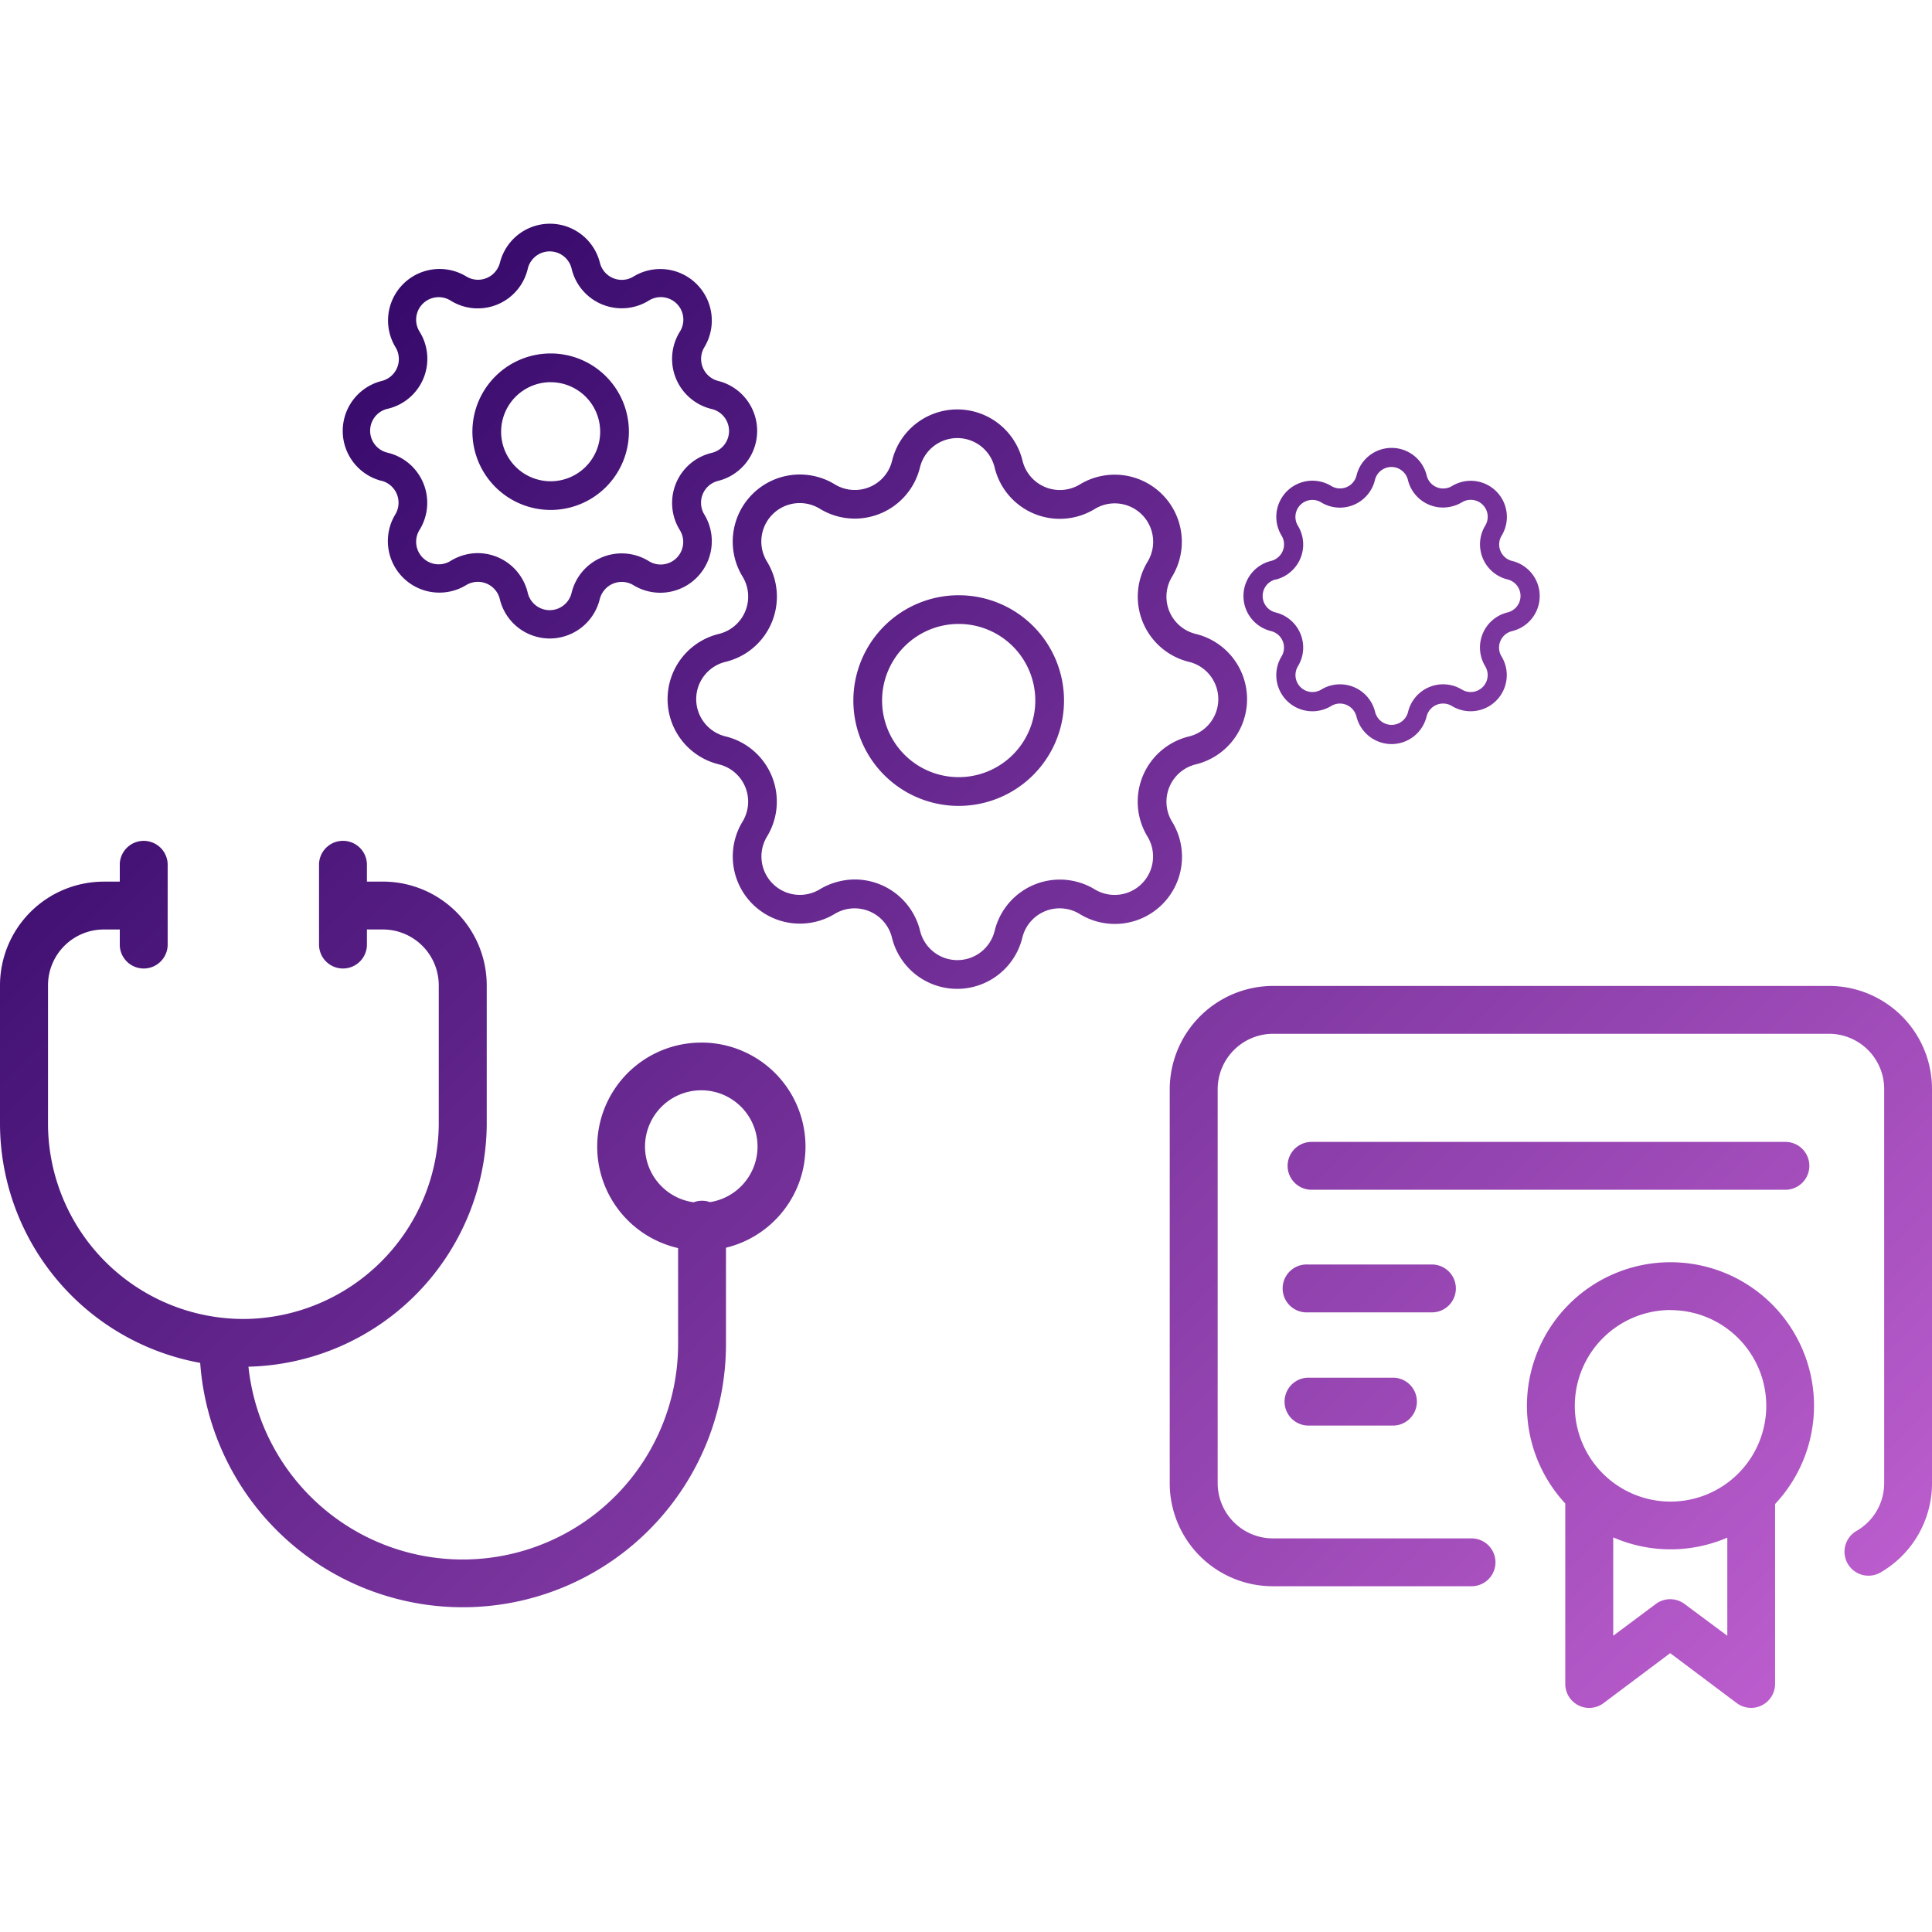
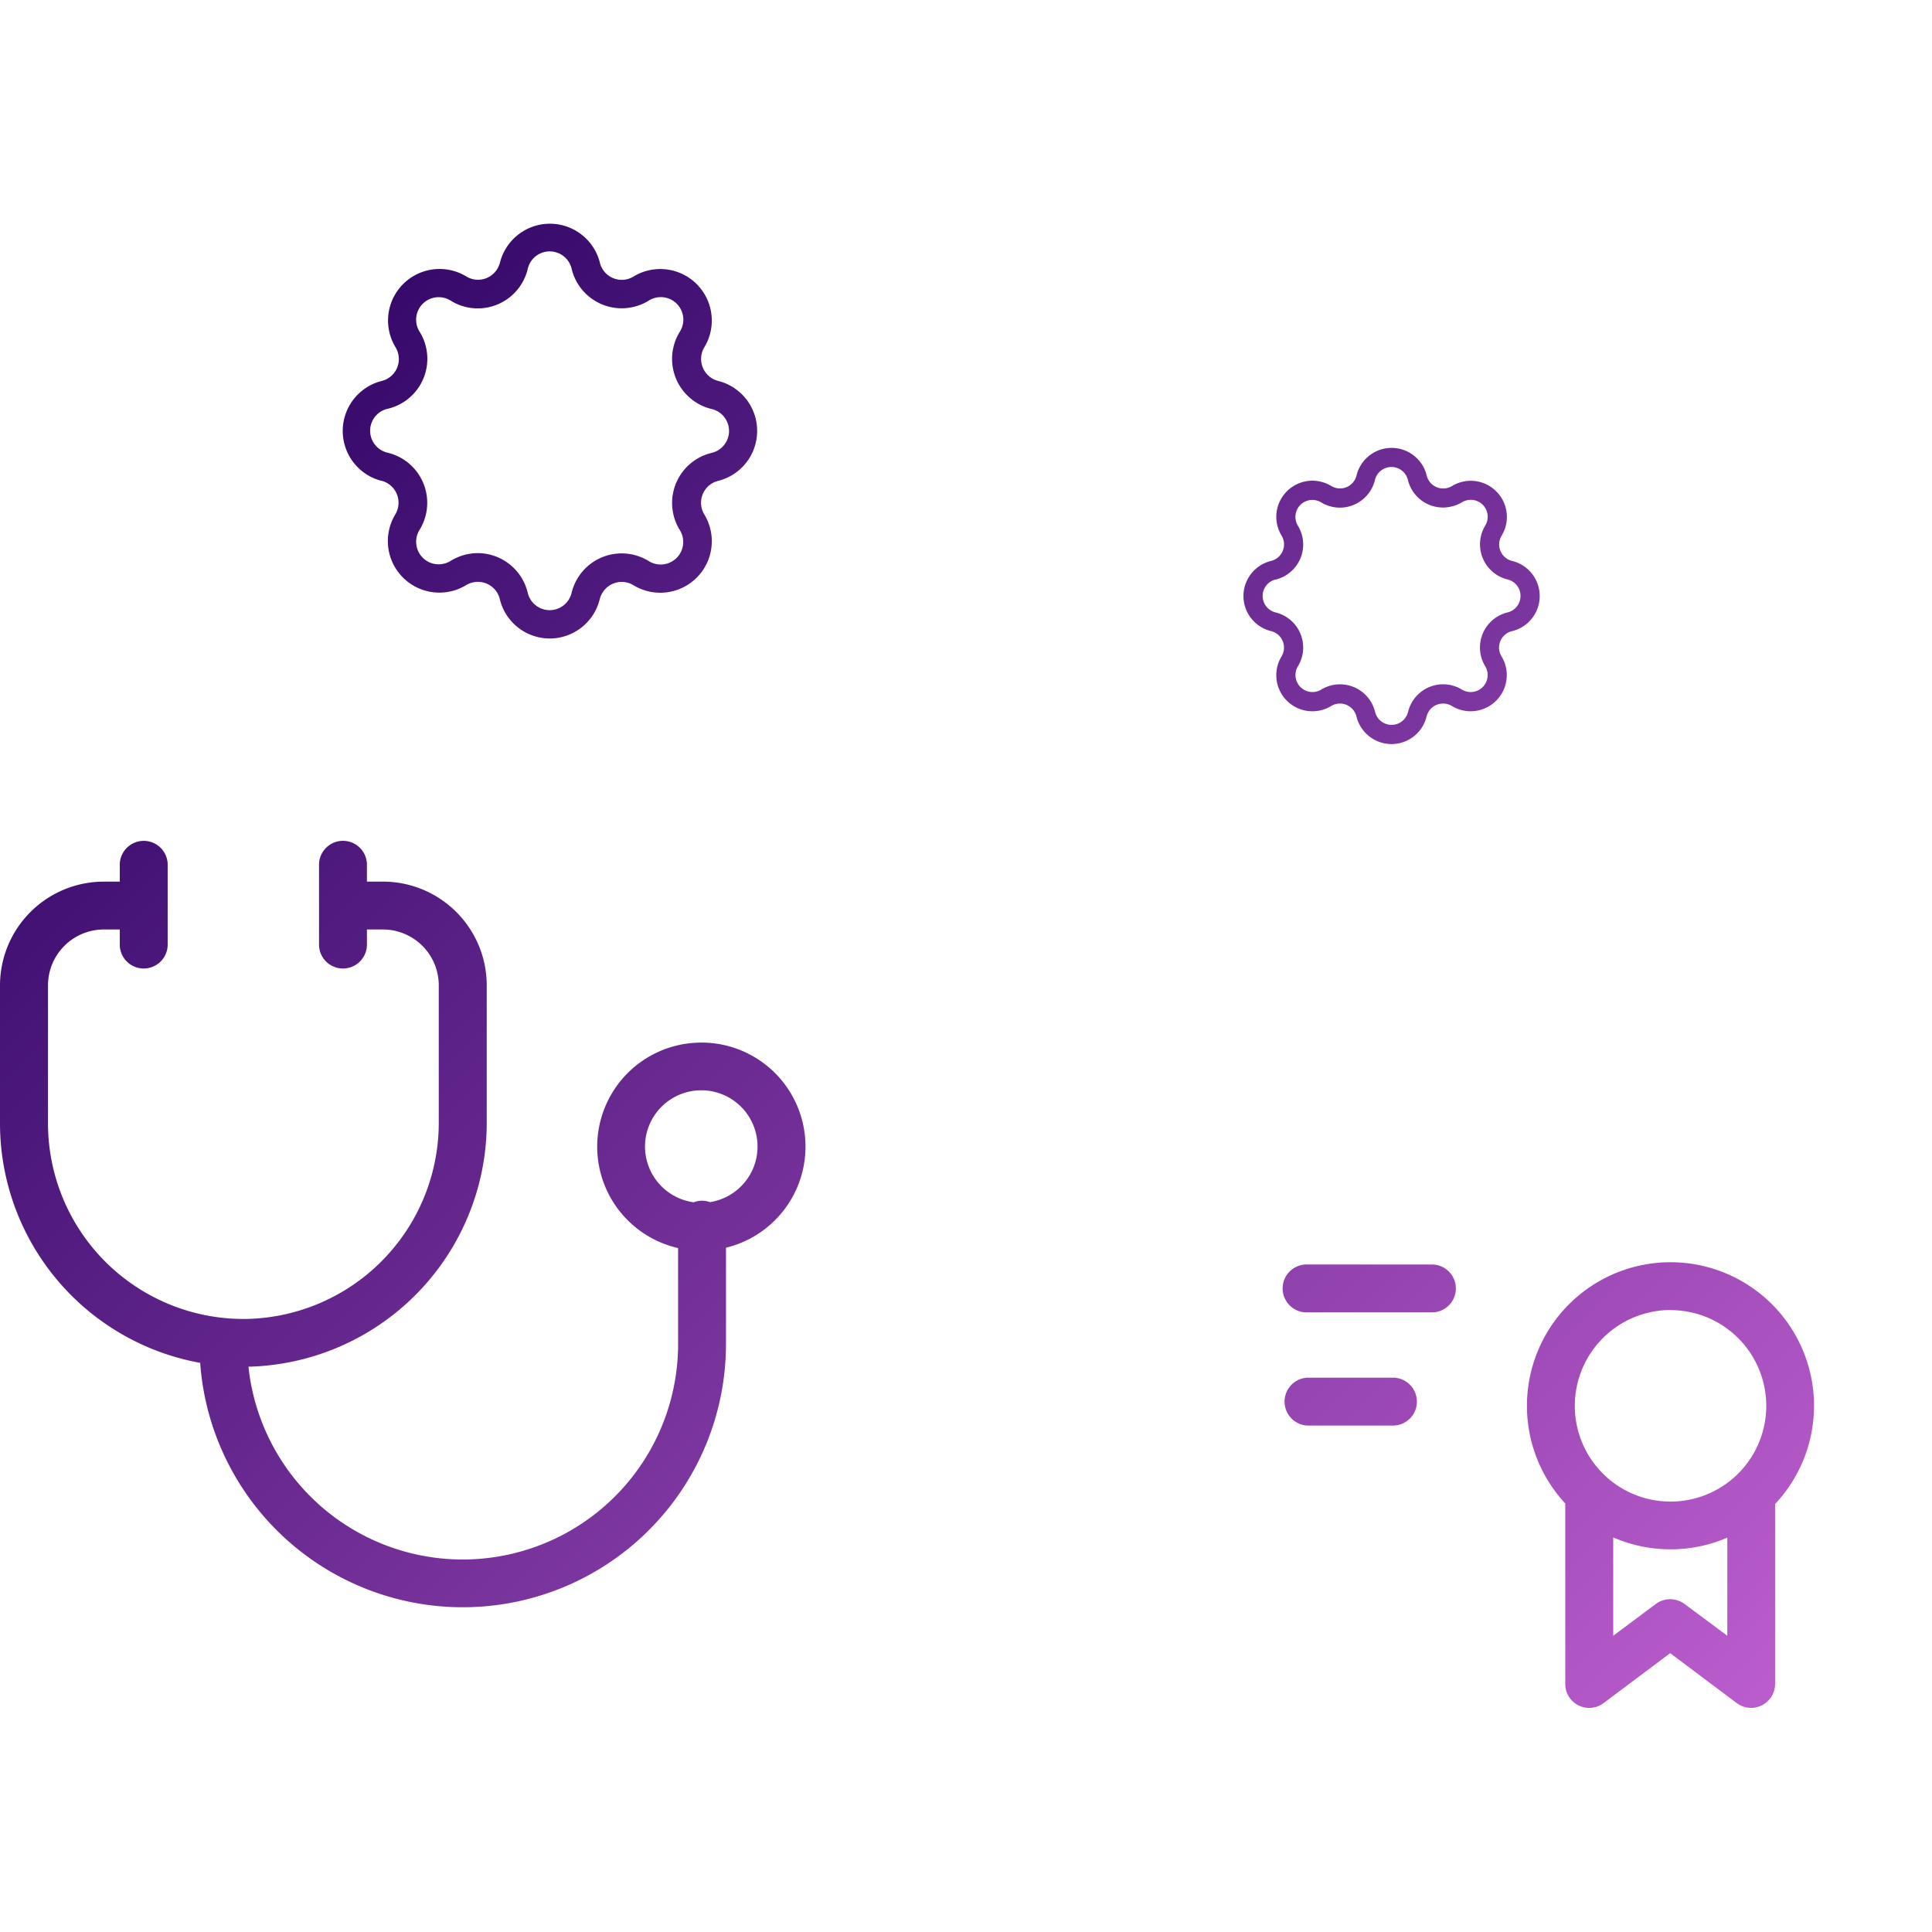
<svg xmlns="http://www.w3.org/2000/svg" xmlns:xlink="http://www.w3.org/1999/xlink" viewBox="0 0 600 600">
  <linearGradient id="a" gradientUnits="userSpaceOnUse" x1="432.21" x2="-43.4" y1="673.19" y2="197.58">
    <stop offset="0" stop-color="#bf5fd0" />
    <stop offset="1" stop-color="#2d0464" />
  </linearGradient>
  <linearGradient id="b" x1="579.05" x2="103.45" xlink:href="#a" y1="526.34" y2="50.74" />
  <linearGradient id="c" x1="593.82" x2="118.21" xlink:href="#a" y1="511.58" y2="35.97" />
  <linearGradient id="d" x1="612.11" x2="136.51" xlink:href="#a" y1="493.28" y2="17.68" />
  <linearGradient id="e" x1="565.32" x2="89.71" xlink:href="#a" y1="540.08" y2="64.48" />
  <linearGradient id="f" x1="544.8" x2="69.19" xlink:href="#a" y1="560.6" y2="85" />
  <linearGradient id="g" x1="295.64" x2="235.34" xlink:href="#a" y1="303.29" y2="242.98" />
  <linearGradient id="h" x1="592.78" x2="117.18" xlink:href="#a" y1="512.61" y2="37.01" />
  <linearGradient id="i" x1="592.79" x2="117.18" xlink:href="#a" y1="512.61" y2="37.01" />
  <linearGradient id="j" x1="571.16" x2="95.56" xlink:href="#a" y1="534.23" y2="58.63" />
  <linearGradient id="k" x1="571.17" x2="95.56" xlink:href="#a" y1="534.23" y2="58.63" />
  <linearGradient id="l" x1="676.24" x2="200.64" xlink:href="#a" y1="429.16" y2="-46.45" />
  <path d="m0 0h600v600h-600z" fill="none" />
  <path d="m217.81 323.79a32.31 32.31 0 0 0 -7.22 63.81v29.9a66.9 66.9 0 0 1 -133.43 6.94 75.84 75.84 0 0 0 74-75.07v-43.37a32.25 32.25 0 0 0 -32.21-32.21h-5v-4.95a7.44 7.44 0 1 0 -14.87 0v24.77a7.44 7.44 0 0 0 14.87 0v-4.95h5a17.35 17.35 0 0 1 17.31 17.34v43.31a60.94 60.94 0 0 1 -60.26 60.31h-.4a60.76 60.76 0 0 1 -60.69-60.25v-43.37a17.35 17.35 0 0 1 17.34-17.34h4.95v4.95a7.44 7.44 0 0 0 14.87 0v-24.76a7.44 7.44 0 1 0 -14.87 0v4.95h-4.99a32.25 32.25 0 0 0 -32.21 32.2v43.41a75.66 75.66 0 0 0 62.17 73.84 81.75 81.75 0 0 0 163.29-5.76v-30a32.31 32.31 0 0 0 -7.65-63.71zm2.68 49.54a7.27 7.27 0 0 0 -5.06.05 17.47 17.47 0 1 1 5.06-.05z" fill="url(#a)" />
  <path d="m518.8 392a44.59 44.59 0 0 0 -32.69 74.92v56a7.43 7.43 0 0 0 11.89 6l20.69-15.52 20.68 15.52a7.45 7.45 0 0 0 11.9-6v-55.83a44.57 44.57 0 0 0 -32.47-75.09zm0 14.87a29.73 29.73 0 1 1 -29.73 29.73 29.77 29.77 0 0 1 29.73-29.76zm4.35 91.26a7.44 7.44 0 0 0 -8.92 0l-13.23 9.87v-30.55a44.59 44.59 0 0 0 35.43.08v30.47z" fill="url(#b)" />
-   <path d="m568 306.19h-172.64a32.17 32.17 0 0 0 -32.09 31.94v122.57a32 32 0 0 0 32 31.92h61.73a7.43 7.43 0 1 0 0-14.86h-61.7a17.16 17.16 0 0 1 -17.14-17.08v-122.51a17.24 17.24 0 0 1 17.22-17.12h172.62a17.16 17.16 0 0 1 17.15 17.08v122.54a17.08 17.08 0 0 1 -8.59 14.77 7.44 7.44 0 0 0 7.44 12.91 32 32 0 0 0 16-27.67v-122.58a32 32 0 0 0 -32-31.91z" fill="url(#c)" />
-   <path d="m561.91 362.06a7.43 7.43 0 0 0 -7.44-7.43h-147.16a7.43 7.43 0 0 0 0 14.86h147.16a7.44 7.44 0 0 0 7.44-7.43z" fill="url(#d)" />
  <path d="m452.13 400.14a7.44 7.44 0 0 0 -7.43-7.44h-38.65a7.44 7.44 0 1 0 0 14.87h38.65a7.43 7.43 0 0 0 7.43-7.43z" fill="url(#e)" />
  <path d="m406.1 427.85a7.44 7.44 0 0 0 0 14.87h26.76a7.44 7.44 0 0 0 0-14.87z" fill="url(#f)" />
  <path d="m265.48 273.13h.01.01z" fill="url(#g)" />
-   <path d="m364 255.18a11.65 11.65 0 0 1 -1.41-3.4 11.93 11.93 0 0 1 8.78-14.4 20.84 20.84 0 0 0 0-40.5 11.91 11.91 0 0 1 -7.37-17.79 20.85 20.85 0 0 0 -28.65-28.64 11.95 11.95 0 0 1 -17.8-7.38 20.84 20.84 0 0 0 -40.5 0 12.11 12.11 0 0 1 -1.41 3.41 11.92 11.92 0 0 1 -16.38 3.94 20.84 20.84 0 0 0 -28.64 28.66 11.93 11.93 0 0 1 -7.38 17.79 20.84 20.84 0 0 0 0 40.5 12.12 12.12 0 0 1 3.37 1.39 11.93 11.93 0 0 1 4 16.39 20.85 20.85 0 0 0 28.65 28.65 11.94 11.94 0 0 1 17.74 7.38 20.84 20.84 0 0 0 40.5 0 11.92 11.92 0 0 1 17.78-7.35 20.85 20.85 0 0 0 28.72-28.65zm-7.63 4.64a11.93 11.93 0 0 1 -16.37 16.39 20.54 20.54 0 0 0 -5.91-2.45 20.84 20.84 0 0 0 -25.19 15.32 11.92 11.92 0 0 1 -23.16 0 20.89 20.89 0 0 0 -20.21-15.95 20.63 20.63 0 0 0 -4.95.6 21.08 21.08 0 0 0 -6 2.46 11.93 11.93 0 0 1 -16.38-16.39 20.84 20.84 0 0 0 -12.86-31.1 11.91 11.91 0 0 1 0-23.16 21.08 21.08 0 0 0 5.95-2.46 20.84 20.84 0 0 0 6.93-28.64 11.93 11.93 0 0 1 16.39-16.44 21.11 21.11 0 0 0 5.95 2.47 20.83 20.83 0 0 0 25.15-15.34 11.93 11.93 0 0 1 23.17 0 20.81 20.81 0 0 0 31.12 12.93 11.93 11.93 0 0 1 16.39 16.39 21.17 21.17 0 0 0 -2.45 5.92 20.84 20.84 0 0 0 15.32 25.18 11.92 11.92 0 0 1 0 23.16 20.85 20.85 0 0 0 -12.89 31.11z" fill="url(#h)" />
-   <path d="m297.74 184.86a32.71 32.71 0 1 0 32.7 32.7 32.7 32.7 0 0 0 -32.7-32.7zm0 56.49a23.79 23.79 0 1 1 23.78-23.79 23.79 23.79 0 0 1 -23.78 23.79z" fill="url(#i)" />
  <path d="m118.39 149.28a7.05 7.05 0 0 1 4.35 10.52 16 16 0 0 0 22 21.93 6.94 6.94 0 0 1 2-.83 7 7 0 0 1 8.49 5.2 15.91 15.91 0 0 0 11.74 11.73 15.68 15.68 0 0 0 3.8.46 16 16 0 0 0 15.48-12.19 7 7 0 0 1 .84-2 7 7 0 0 1 9.67-2.34 16 16 0 0 0 22-21.94 6.7 6.7 0 0 1 -.84-2 7 7 0 0 1 5.19-8.5 16 16 0 0 0 0-31 6.88 6.88 0 0 1 -2-.83 7.05 7.05 0 0 1 -2.35-9.68 16 16 0 0 0 -22-21.94 6.92 6.92 0 0 1 -2 .84 7 7 0 0 1 -8.48-5.2 16 16 0 0 0 -31 0 7.45 7.45 0 0 1 -.84 2 7 7 0 0 1 -9.67 2.32 16 16 0 0 0 -21.94 22 6.94 6.94 0 0 1 .83 2 7 7 0 0 1 -5.19 8.5 16 16 0 0 0 0 31zm2.1-22.35a15.94 15.94 0 0 0 9.88-23.82 7 7 0 0 1 9.68-9.69 15.94 15.94 0 0 0 23.83-9.86 7 7 0 0 1 13.67 0 15.74 15.74 0 0 0 1.9 4.56 16 16 0 0 0 21.93 5.3 7 7 0 0 1 9.68 9.71 16 16 0 0 0 9.86 23.87 7 7 0 0 1 0 13.67 16.27 16.27 0 0 0 -4.54 1.88 16 16 0 0 0 -5.33 21.95 7 7 0 0 1 -9.69 9.68 16 16 0 0 0 -23.82 9.82 7 7 0 0 1 -13.67 0 16 16 0 0 0 -15.49-12.22 16.18 16.18 0 0 0 -8.32 2.34 7 7 0 0 1 -9.69-9.68 16 16 0 0 0 -5.37-21.95 16.27 16.27 0 0 0 -4.54-1.88 7 7 0 0 1 0-13.68z" fill="url(#j)" />
-   <path d="m171 158.37a24.3 24.3 0 1 0 -24.29-24.29 24.33 24.33 0 0 0 24.29 24.29zm0-39.67a15.38 15.38 0 1 1 -15.37 15.39 15.4 15.4 0 0 1 15.37-15.4z" fill="url(#k)" />
  <g fill="url(#l)">
    <path d="m394.75 196a5.28 5.28 0 0 1 1.49.62 5.29 5.29 0 0 1 1.75 7.25 11.21 11.21 0 0 0 15.41 15.39 5.4 5.4 0 0 1 1.49-.62 5.29 5.29 0 0 1 6.36 3.86 11.27 11.27 0 0 0 10.92 8.58 11.22 11.22 0 0 0 10.87-8.57 5.27 5.27 0 0 1 7.86-3.25 11.22 11.22 0 0 0 15.42-15.4 5.2 5.2 0 0 1 -.63-1.52 5.26 5.26 0 0 1 3.91-6.34 11.21 11.21 0 0 0 0-21.79 5 5 0 0 1 -1.49-.62 5.27 5.27 0 0 1 -1.76-7.24 11.22 11.22 0 0 0 -15.41-15.41 5.23 5.23 0 0 1 -1.51.62 5.27 5.27 0 0 1 -6.36-3.89 11.21 11.21 0 0 0 -21.79 0 5.27 5.27 0 0 1 -7.86 3.25 11.22 11.22 0 0 0 -15.42 15.41 5.82 5.82 0 0 1 .63 1.5 5.3 5.3 0 0 1 -3.89 6.37 11.21 11.21 0 0 0 0 21.79zm1.39-16a11 11 0 0 0 3.2-1.33 11.2 11.2 0 0 0 3.73-15.41 5.27 5.27 0 0 1 7.24-7.24 11.07 11.07 0 0 0 3.22 1.33 11.2 11.2 0 0 0 13.47-8.3 5.27 5.27 0 0 1 10.24 0 11.2 11.2 0 0 0 13.53 8.25 10.93 10.93 0 0 0 3.23-1.3 5.27 5.27 0 0 1 7.25 7.24 11.23 11.23 0 0 0 3.75 15.39 10.87 10.87 0 0 0 3.19 1.32 5.27 5.27 0 0 1 0 10.24 11.22 11.22 0 0 0 -8.26 13.53 11.5 11.5 0 0 0 1.32 3.2 5.27 5.27 0 0 1 -7.23 7.24 11.2 11.2 0 0 0 -16.73 6.93 5.27 5.27 0 0 1 -10.24 0 11.23 11.23 0 0 0 -10.9-8.57 11.21 11.21 0 0 0 -5.83 1.64 5.27 5.27 0 0 1 -7.24-7.23 11.57 11.57 0 0 0 1.32-3.19 11.22 11.22 0 0 0 -8.25-13.54 5.27 5.27 0 0 1 0-10.24z" />
    <path d="m432.38 202.48a17.19 17.19 0 1 0 -17.18-17.18 17.2 17.2 0 0 0 17.18 17.18zm0-28.42a11.24 11.24 0 1 1 -11.24 11.24 11.24 11.24 0 0 1 11.24-11.24z" />
  </g>
</svg>